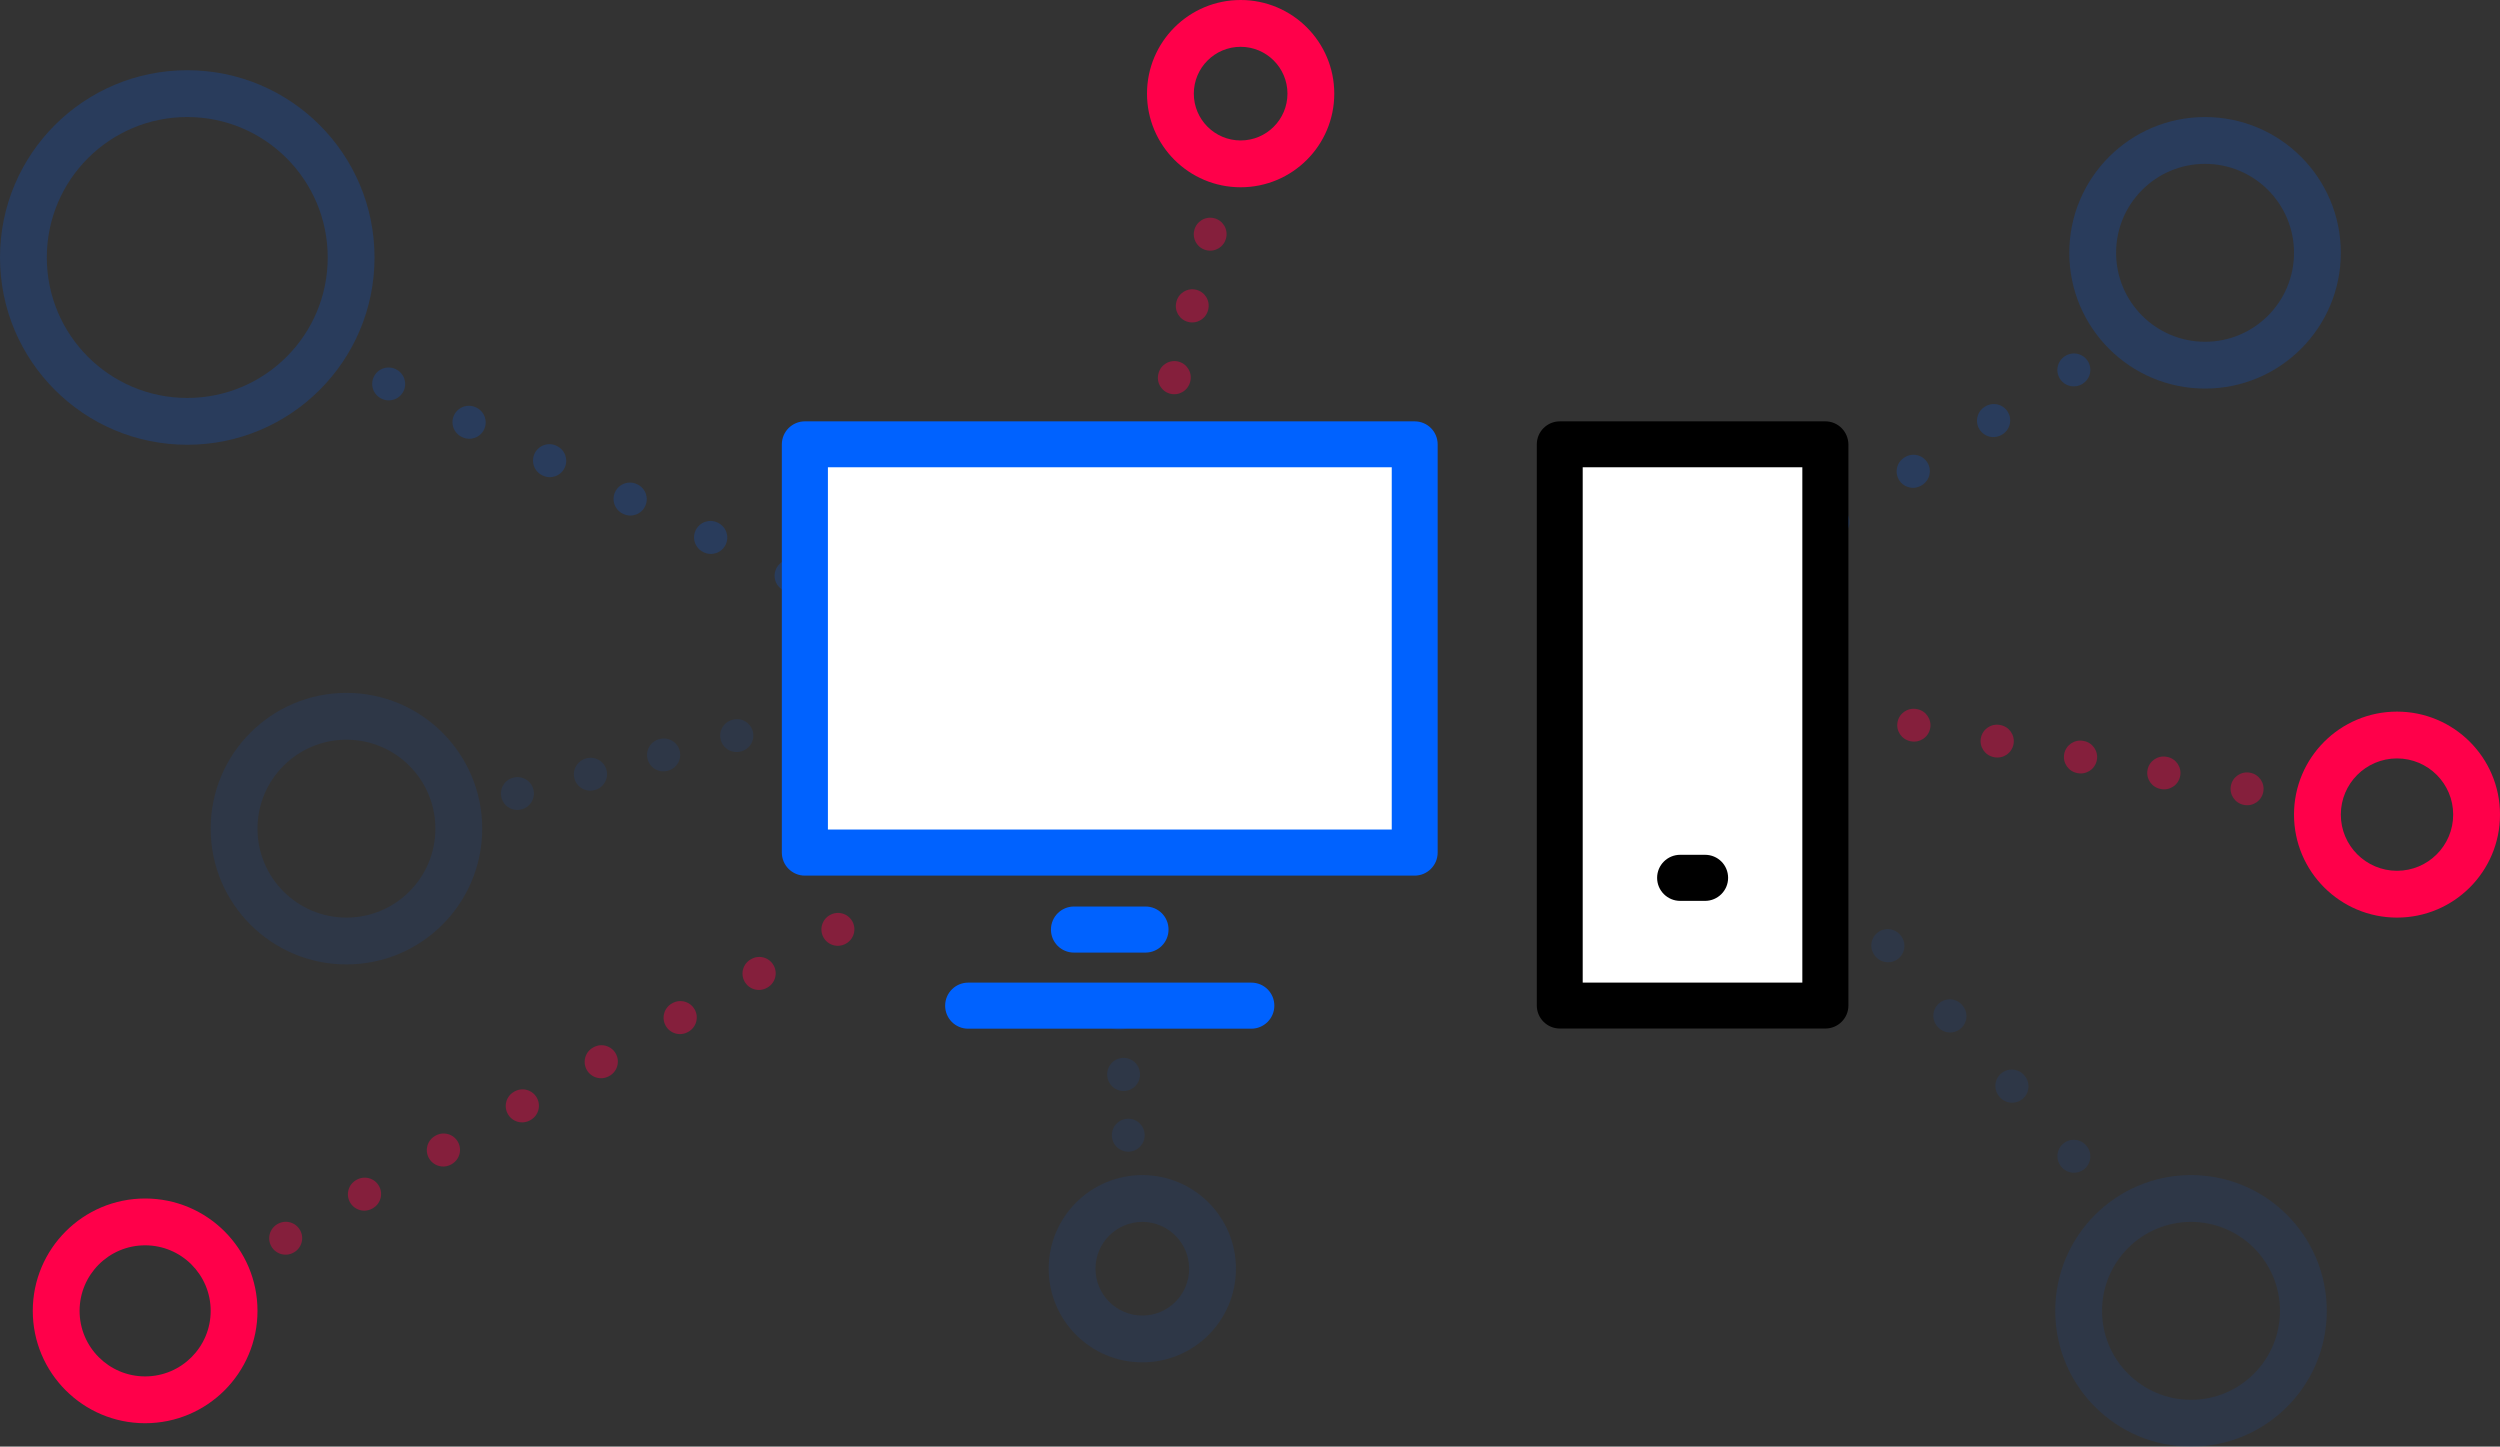
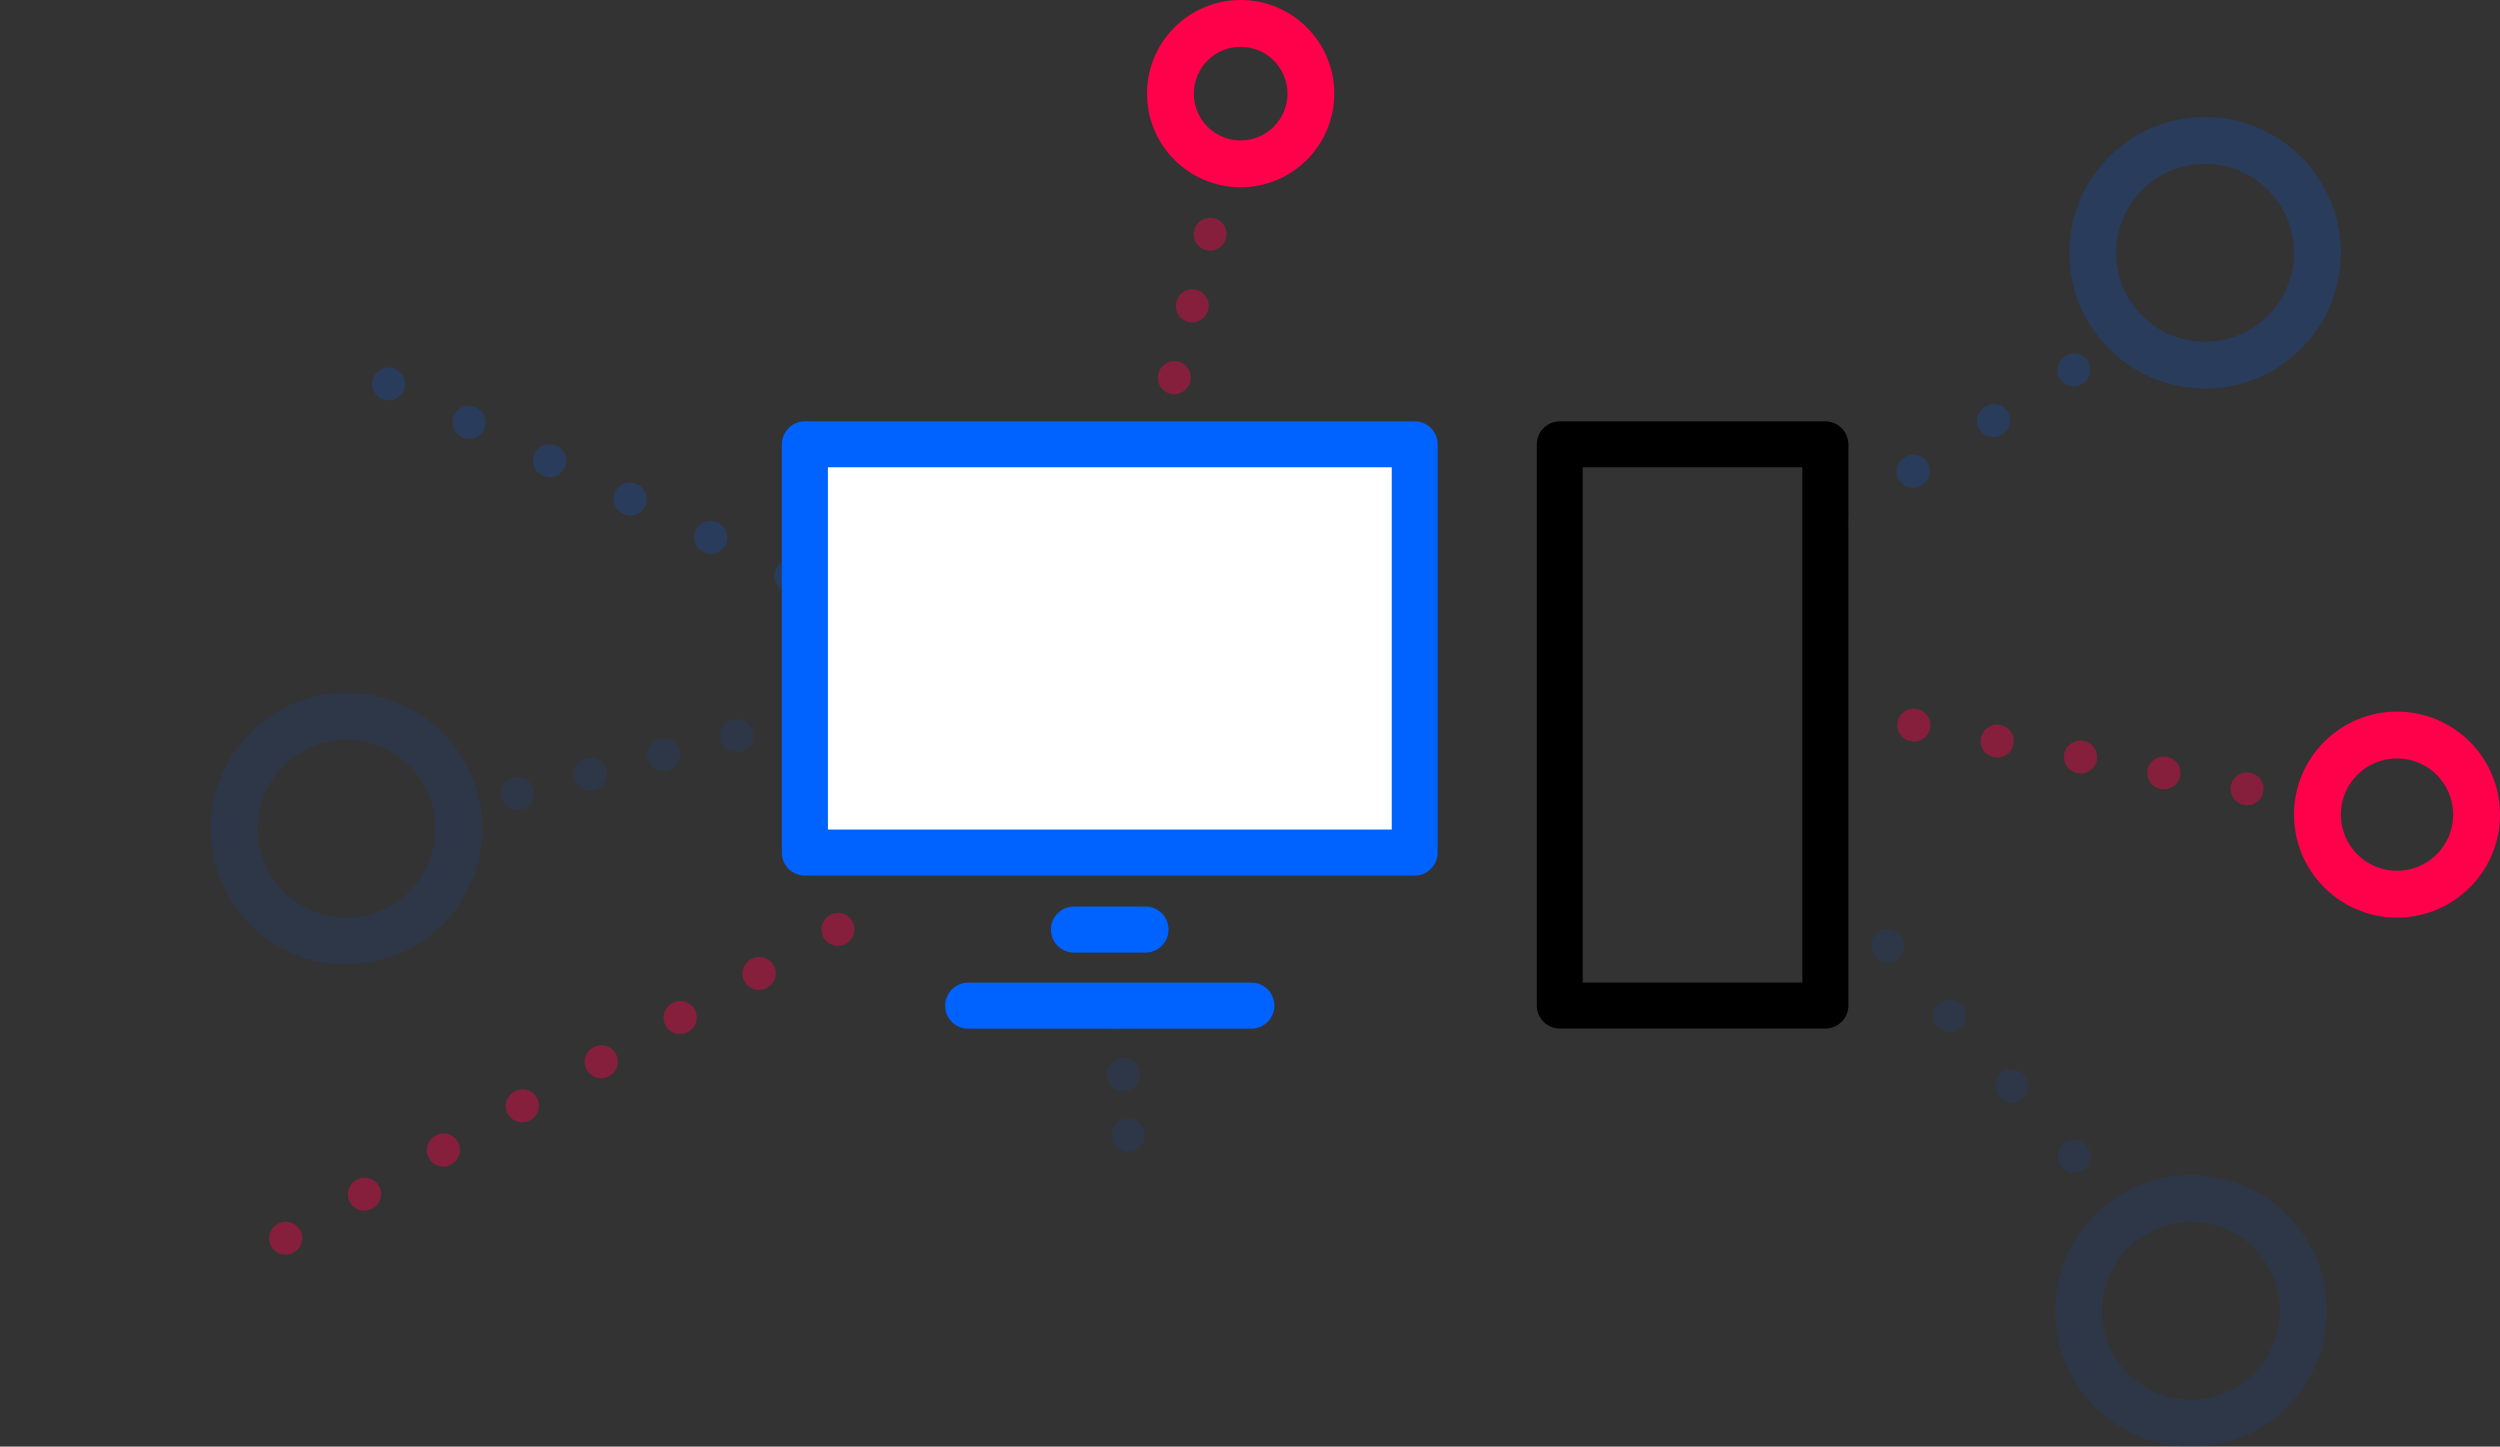
<svg xmlns="http://www.w3.org/2000/svg" width="534" height="309" viewBox="0 0 534 309" fill="none">
  <rect x="0" y="0" width="534" height="309" fill="#333333" stroke="none" />
-   <path opacity="0.4" fill-rule="evenodd" clip-rule="evenodd" d="M259.349 46.605C261.224 47.073 262.364 48.974 261.895 50.849L261.885 50.891C261.416 52.767 259.516 53.907 257.64 53.438C255.765 52.969 254.625 51.069 255.094 49.194L255.104 49.151C255.573 47.276 257.473 46.136 259.349 46.605ZM255.526 61.895C257.401 62.364 258.541 64.264 258.073 66.14L258.051 66.225C257.583 68.1 255.682 69.24 253.807 68.771C251.932 68.302 250.792 66.402 251.26 64.527L251.282 64.442C251.75 62.567 253.651 61.427 255.526 61.895ZM251.693 77.229C253.568 77.698 254.708 79.598 254.239 81.473L254.218 81.558C253.749 83.433 251.849 84.573 249.974 84.105C248.098 83.636 246.958 81.735 247.427 79.86L247.448 79.775C247.917 77.9 249.817 76.76 251.693 77.229ZM247.859 92.562C249.735 93.031 250.875 94.931 250.406 96.806L250.395 96.849C249.927 98.724 248.026 99.864 246.151 99.395C244.276 98.927 243.136 97.026 243.604 95.151L243.615 95.109C244.084 93.234 245.984 92.093 247.859 92.562Z" fill="#FF004A" />
+   <path opacity="0.4" fill-rule="evenodd" clip-rule="evenodd" d="M259.349 46.605C261.224 47.073 262.364 48.974 261.895 50.849L261.885 50.891C261.416 52.767 259.516 53.907 257.64 53.438C255.765 52.969 254.625 51.069 255.094 49.194L255.104 49.151C255.573 47.276 257.473 46.136 259.349 46.605ZM255.526 61.895C257.401 62.364 258.541 64.264 258.073 66.14L258.051 66.225C257.583 68.1 255.682 69.24 253.807 68.771C251.932 68.302 250.792 66.402 251.26 64.527L251.282 64.442C251.75 62.567 253.651 61.427 255.526 61.895ZM251.693 77.229C253.568 77.698 254.708 79.598 254.239 81.473C253.749 83.433 251.849 84.573 249.974 84.105C248.098 83.636 246.958 81.735 247.427 79.86L247.448 79.775C247.917 77.9 249.817 76.76 251.693 77.229ZM247.859 92.562C249.735 93.031 250.875 94.931 250.406 96.806L250.395 96.849C249.927 98.724 248.026 99.864 246.151 99.395C244.276 98.927 243.136 97.026 243.604 95.151L243.615 95.109C244.084 93.234 245.984 92.093 247.859 92.562Z" fill="#FF004A" />
  <path opacity="0.2" fill-rule="evenodd" clip-rule="evenodd" d="M445.96 77.132C446.991 78.767 446.503 80.928 444.868 81.96L444.82 81.99C443.186 83.021 441.024 82.532 439.993 80.898C438.961 79.263 439.45 77.102 441.085 76.07L441.132 76.04C442.767 75.008 444.928 75.497 445.96 77.132ZM428.841 87.936C429.872 89.57 429.383 91.732 427.749 92.763L427.654 92.823C426.019 93.855 423.858 93.366 422.826 91.731C421.794 90.096 422.283 87.935 423.918 86.903L424.013 86.844C425.648 85.812 427.809 86.301 428.841 87.936ZM411.674 98.769C412.706 100.404 412.217 102.565 410.582 103.597L410.487 103.656C408.852 104.688 406.691 104.199 405.659 102.564C404.628 100.93 405.117 98.768 406.751 97.737L406.846 97.677C408.481 96.645 410.642 97.134 411.674 98.769ZM394.507 109.602C395.539 111.237 395.05 113.398 393.415 114.43L393.368 114.46C391.733 115.491 389.572 115.003 388.54 113.368C387.508 111.733 387.997 109.572 389.632 108.54L389.679 108.51C391.314 107.479 393.476 107.967 394.507 109.602Z" fill="#0062FF" />
  <path opacity="0.4" fill-rule="evenodd" clip-rule="evenodd" d="M387.562 150.843C387.925 148.945 389.758 147.7 391.657 148.062L391.706 148.072C393.604 148.434 394.85 150.267 394.487 152.166C394.124 154.065 392.291 155.31 390.392 154.947L390.343 154.938C388.445 154.575 387.199 152.742 387.562 150.843ZM405.313 154.234C405.676 152.335 407.509 151.09 409.407 151.453L409.506 151.472C411.404 151.834 412.65 153.667 412.287 155.566C411.924 157.465 410.091 158.71 408.192 158.347L408.094 158.328C406.195 157.966 404.95 156.133 405.313 154.234ZM423.113 157.634C423.476 155.735 425.309 154.49 427.207 154.853L427.306 154.872C429.204 155.234 430.45 157.067 430.087 158.966C429.724 160.865 427.891 162.11 425.992 161.747L425.894 161.728C423.995 161.366 422.75 159.533 423.113 157.634ZM440.913 161.034C441.276 159.135 443.109 157.89 445.007 158.253L445.106 158.272C447.004 158.634 448.25 160.467 447.887 162.366C447.524 164.265 445.691 165.51 443.792 165.147L443.694 165.128C441.795 164.766 440.55 162.933 440.913 161.034ZM458.713 164.434C459.076 162.535 460.909 161.29 462.807 161.653L462.906 161.672C464.804 162.034 466.05 163.867 465.687 165.766C465.324 167.665 463.491 168.91 461.592 168.547L461.494 168.528C459.595 168.166 458.35 166.333 458.713 164.434ZM476.513 167.834C476.876 165.935 478.709 164.69 480.607 165.053L480.657 165.062C482.555 165.425 483.8 167.258 483.438 169.157C483.075 171.055 481.242 172.301 479.343 171.938L479.294 171.928C477.395 171.566 476.15 169.733 476.513 167.834Z" fill="#FF004A" />
  <path opacity="0.1" fill-rule="evenodd" clip-rule="evenodd" d="M387.683 184.377C389.132 183.097 391.343 183.234 392.623 184.683L392.66 184.724C393.94 186.173 393.802 188.385 392.354 189.665C390.905 190.944 388.693 190.807 387.413 189.358L387.377 189.317C386.097 187.868 386.234 185.656 387.683 184.377ZM400.896 199.335C402.345 198.056 404.557 198.193 405.837 199.641L405.91 199.724C407.19 201.173 407.052 203.385 405.604 204.665C404.155 205.944 401.943 205.807 400.663 204.358L400.59 204.276C399.311 202.827 399.448 200.615 400.896 199.335ZM414.146 214.335C415.595 213.056 417.807 213.193 419.087 214.641L419.16 214.724C420.44 216.173 420.302 218.385 418.854 219.665C417.405 220.944 415.193 220.807 413.913 219.358L413.84 219.276C412.561 217.827 412.698 215.615 414.146 214.335ZM427.396 229.335C428.845 228.056 431.057 228.193 432.337 229.641L432.41 229.724C433.69 231.173 433.552 233.385 432.104 234.665C430.655 235.944 428.443 235.807 427.163 234.358L427.09 234.276C425.811 232.827 425.948 230.615 427.396 229.335ZM440.646 244.335C442.095 243.056 444.307 243.193 445.587 244.641L445.623 244.683C446.903 246.132 446.766 248.343 445.317 249.623C443.868 250.903 441.657 250.766 440.377 249.317L440.34 249.276C439.061 247.827 439.198 245.615 440.646 244.335Z" fill="#0062FF" />
  <path opacity="0.2" fill-rule="evenodd" clip-rule="evenodd" d="M79.841 80.494C80.672 78.749 82.761 78.009 84.506 78.841L84.553 78.863C86.298 79.695 87.038 81.784 86.207 83.529C85.375 85.274 83.286 86.014 81.541 85.182L81.494 85.159C79.749 84.327 79.009 82.239 79.841 80.494ZM96.993 88.671C97.825 86.926 99.914 86.186 101.659 87.018L101.754 87.063C103.498 87.895 104.239 89.984 103.407 91.729C102.575 93.474 100.486 94.214 98.741 93.382L98.646 93.337C96.901 92.505 96.161 90.416 96.993 88.671ZM114.193 96.871C115.025 95.126 117.114 94.386 118.859 95.218L118.954 95.263C120.698 96.095 121.439 98.184 120.607 99.929C119.775 101.674 117.686 102.414 115.941 101.582L115.846 101.537C114.101 100.705 113.361 98.616 114.193 96.871ZM131.393 105.071C132.225 103.326 134.314 102.586 136.059 103.418L136.154 103.463C137.898 104.295 138.639 106.384 137.807 108.129C136.975 109.874 134.886 110.614 133.141 109.782L133.046 109.737C131.301 108.905 130.561 106.816 131.393 105.071ZM148.593 113.271C149.425 111.526 151.514 110.786 153.259 111.618L153.354 111.663C155.098 112.495 155.839 114.584 155.007 116.329C154.175 118.074 152.086 118.814 150.341 117.982L150.246 117.937C148.501 117.105 147.761 115.016 148.593 113.271ZM165.793 121.471C166.625 119.726 168.714 118.986 170.459 119.818L170.506 119.841C172.251 120.672 172.991 122.761 172.159 124.506C171.327 126.251 169.238 126.991 167.494 126.159L167.446 126.137C165.701 125.305 164.961 123.216 165.793 121.471Z" fill="#0062FF" />
  <path opacity="0.1" fill-rule="evenodd" clip-rule="evenodd" d="M176.384 152.107C176.877 153.976 175.762 155.891 173.893 156.384L173.85 156.395C171.981 156.889 170.066 155.774 169.573 153.905C169.079 152.036 170.194 150.121 172.063 149.627L172.106 149.616C173.975 149.123 175.891 150.238 176.384 152.107ZM160.802 156.22C161.296 158.089 160.18 160.004 158.311 160.498L158.225 160.52C156.356 161.014 154.441 159.899 153.948 158.03C153.454 156.161 154.569 154.246 156.438 153.752L156.525 153.73C158.394 153.236 160.309 154.351 160.802 156.22ZM145.177 160.345C145.671 162.214 144.555 164.129 142.686 164.623L142.6 164.645C140.731 165.139 138.816 164.024 138.323 162.155C137.829 160.286 138.944 158.371 140.813 157.877L140.9 157.855C142.769 157.361 144.684 158.476 145.177 160.345ZM129.552 164.47C130.046 166.339 128.93 168.254 127.061 168.748L126.975 168.77C125.106 169.264 123.191 168.149 122.698 166.28C122.204 164.411 123.319 162.496 125.188 162.002L125.275 161.98C127.144 161.486 129.059 162.601 129.552 164.47ZM113.927 168.595C114.421 170.464 113.305 172.379 111.436 172.873L111.393 172.884C109.524 173.377 107.609 172.262 107.116 170.393C106.622 168.524 107.738 166.609 109.606 166.116L109.65 166.105C111.519 165.611 113.434 166.726 113.927 168.595Z" fill="#0062FF" />
  <path opacity="0.4" fill-rule="evenodd" clip-rule="evenodd" d="M182.055 196.791C182.998 198.479 182.395 200.611 180.708 201.555L180.662 201.581C178.975 202.524 176.842 201.922 175.899 200.235C174.955 198.548 175.558 196.415 177.245 195.471L177.291 195.445C178.978 194.502 181.111 195.104 182.055 196.791ZM165.244 206.194C166.188 207.881 165.585 210.014 163.898 210.957L163.805 211.009C162.118 211.953 159.985 211.35 159.042 209.663C158.098 207.976 158.701 205.844 160.388 204.9L160.481 204.848C162.168 203.904 164.3 204.507 165.244 206.194ZM148.387 215.623C149.33 217.31 148.728 219.442 147.041 220.386L146.948 220.438C145.261 221.381 143.128 220.779 142.184 219.092C141.241 217.405 141.843 215.272 143.531 214.329L143.624 214.276C145.311 213.333 147.443 213.936 148.387 215.623ZM131.53 225.051C132.473 226.738 131.871 228.871 130.184 229.814L130.09 229.866C128.403 230.81 126.271 230.207 125.327 228.52C124.384 226.833 124.986 224.701 126.673 223.757L126.766 223.705C128.454 222.761 130.586 223.364 131.53 225.051ZM114.673 234.48C115.616 236.167 115.013 238.299 113.326 239.243L113.233 239.295C111.546 240.239 109.414 239.636 108.47 237.949C107.527 236.262 108.129 234.129 109.816 233.186L109.909 233.134C111.596 232.19 113.729 232.793 114.673 234.48ZM97.815 243.908C98.759 245.595 98.156 247.728 96.469 248.671L96.376 248.724C94.689 249.667 92.557 249.064 91.613 247.377C90.669 245.69 91.272 243.558 92.959 242.614L93.052 242.562C94.739 241.619 96.872 242.221 97.815 243.908ZM80.958 253.337C81.902 255.024 81.299 257.156 79.612 258.1L79.519 258.152C77.832 259.096 75.699 258.493 74.756 256.806C73.812 255.119 74.415 252.986 76.102 252.043L76.195 251.991C77.882 251.047 80.015 251.65 80.958 253.337ZM64.101 262.765C65.045 264.452 64.442 266.585 62.755 267.529L62.708 267.555C61.021 268.498 58.889 267.896 57.945 266.209C57.002 264.522 57.604 262.389 59.291 261.445L59.338 261.419C61.025 260.476 63.157 261.078 64.101 262.765Z" fill="#FF004A" />
  <path opacity="0.1" fill-rule="evenodd" clip-rule="evenodd" d="M238.731 213.01C240.659 212.862 242.341 214.304 242.49 216.231L242.493 216.269C242.641 218.197 241.199 219.879 239.271 220.028C237.344 220.176 235.661 218.734 235.513 216.806L235.51 216.768C235.362 214.841 236.804 213.158 238.731 213.01ZM239.729 225.972C241.656 225.824 243.338 227.266 243.487 229.193L243.493 229.27C243.641 231.197 242.199 232.879 240.271 233.028C238.344 233.176 236.661 231.734 236.513 229.806L236.507 229.73C236.359 227.803 237.801 226.12 239.729 225.972ZM240.729 238.972C242.656 238.824 244.338 240.266 244.487 242.193L244.49 242.231C244.638 244.159 243.196 245.841 241.268 245.99C239.341 246.138 237.658 244.696 237.51 242.768L237.507 242.73C237.359 240.803 238.801 239.12 240.729 238.972Z" fill="#0062FF" />
  <path d="M173 96H302V181H173V96Z" fill="white" />
-   <path d="M333 95H390V215H333V95Z" fill="white" />
  <path d="M302.162 90H171.921C169.224 90 167 92.187 167 94.921V182.113C167 184.81 169.187 187.034 171.921 187.034H302.162C304.859 187.034 307.083 184.846 307.083 182.113V94.921C307.083 92.187 304.895 90 302.162 90ZM297.277 177.192H176.842V99.805H297.277V177.192Z" fill="#0062FF" />
  <path d="M244.678 203.473C247.375 203.473 249.599 201.286 249.599 198.552C249.599 195.818 247.412 193.631 244.678 193.631H229.405C226.707 193.631 224.484 195.818 224.484 198.552C224.484 201.286 226.671 203.473 229.405 203.473H244.678Z" fill="#0062FF" />
  <path d="M267.278 209.888H206.805C204.108 209.888 201.884 212.075 201.884 214.809C201.884 217.543 204.071 219.73 206.805 219.73H267.278C269.975 219.73 272.199 217.543 272.199 214.809C272.199 212.075 270.012 209.888 267.278 209.888Z" fill="#0062FF" />
  <path d="M389.9 90H333.182C330.484 90 328.261 92.187 328.261 94.921V214.773C328.261 217.47 330.448 219.694 333.182 219.694H389.9C392.597 219.694 394.821 217.507 394.821 214.773V94.921C394.784 92.187 392.597 90 389.9 90ZM384.979 209.889H338.066V99.805H384.979V209.889Z" fill="black" />
-   <path d="M358.88 192.428H364.202C366.899 192.428 369.123 190.241 369.123 187.507C369.123 184.773 366.936 182.586 364.202 182.586H358.88C356.183 182.586 353.959 184.773 353.959 187.507C353.959 190.241 356.183 192.428 358.88 192.428Z" fill="black" />
  <path opacity="0.2" fill-rule="evenodd" clip-rule="evenodd" d="M471 35C460.507 35 452 43.507 452 54C452 64.493 460.507 73 471 73C481.493 73 490 64.493 490 54C490 43.507 481.493 35 471 35ZM442 54C442 37.984 454.984 25 471 25C487.016 25 500 37.984 500 54C500 70.016 487.016 83 471 83C454.984 83 442 70.016 442 54Z" fill="#0062FF" />
-   <path opacity="0.1" fill-rule="evenodd" clip-rule="evenodd" d="M244 261C238.477 261 234 265.477 234 271C234 276.523 238.477 281 244 281C249.523 281 254 276.523 254 271C254 265.477 249.523 261 244 261ZM224 271C224 259.954 232.954 251 244 251C255.046 251 264 259.954 264 271C264 282.046 255.046 291 244 291C232.954 291 224 282.046 224 271Z" fill="#0062FF" />
  <path fill-rule="evenodd" clip-rule="evenodd" d="M265 10C259.477 10 255 14.477 255 20C255 25.523 259.477 30 265 30C270.523 30 275 25.523 275 20C275 14.477 270.523 10 265 10ZM245 20C245 8.954 253.954 0 265 0C276.046 0 285 8.954 285 20C285 31.046 276.046 40 265 40C253.954 40 245 31.046 245 20Z" fill="#FF004A" />
  <path opacity="0.1" fill-rule="evenodd" clip-rule="evenodd" d="M468 261C457.507 261 449 269.507 449 280C449 290.493 457.507 299 468 299C478.493 299 487 290.493 487 280C487 269.507 478.493 261 468 261ZM439 280C439 263.984 451.984 251 468 251C484.016 251 497 263.984 497 280C497 296.016 484.016 309 468 309C451.984 309 439 296.016 439 280Z" fill="#0062FF" />
  <path fill-rule="evenodd" clip-rule="evenodd" d="M512 162C505.373 162 500 167.373 500 174C500 180.627 505.373 186 512 186C518.627 186 524 180.627 524 174C524 167.373 518.627 162 512 162ZM490 174C490 161.85 499.85 152 512 152C524.15 152 534 161.85 534 174C534 186.15 524.15 196 512 196C499.85 196 490 186.15 490 174Z" fill="#FF004A" />
  <path opacity="0.1" fill-rule="evenodd" clip-rule="evenodd" d="M74 158C63.507 158 55 166.507 55 177C55 187.493 63.507 196 74 196C84.493 196 93 187.493 93 177C93 166.507 84.493 158 74 158ZM45 177C45 160.984 57.984 148 74 148C90.016 148 103 160.984 103 177C103 193.016 90.016 206 74 206C57.984 206 45 193.016 45 177Z" fill="#0062FF" />
-   <path fill-rule="evenodd" clip-rule="evenodd" d="M31 266C23.268 266 17 272.268 17 280C17 287.732 23.268 294 31 294C38.732 294 45 287.732 45 280C45 272.268 38.732 266 31 266ZM7 280C7 266.745 17.745 256 31 256C44.255 256 55 266.745 55 280C55 293.255 44.255 304 31 304C17.745 304 7 293.255 7 280Z" fill="#FF004A" />
-   <path opacity="0.2" fill-rule="evenodd" clip-rule="evenodd" d="M40 25C23.431 25 10 38.431 10 55C10 71.569 23.431 85 40 85C56.569 85 70 71.569 70 55C70 38.431 56.569 25 40 25ZM0 55C0 32.909 17.909 15 40 15C62.091 15 80 32.909 80 55C80 77.091 62.091 95 40 95C17.909 95 0 77.091 0 55Z" fill="#0062FF" />
</svg>